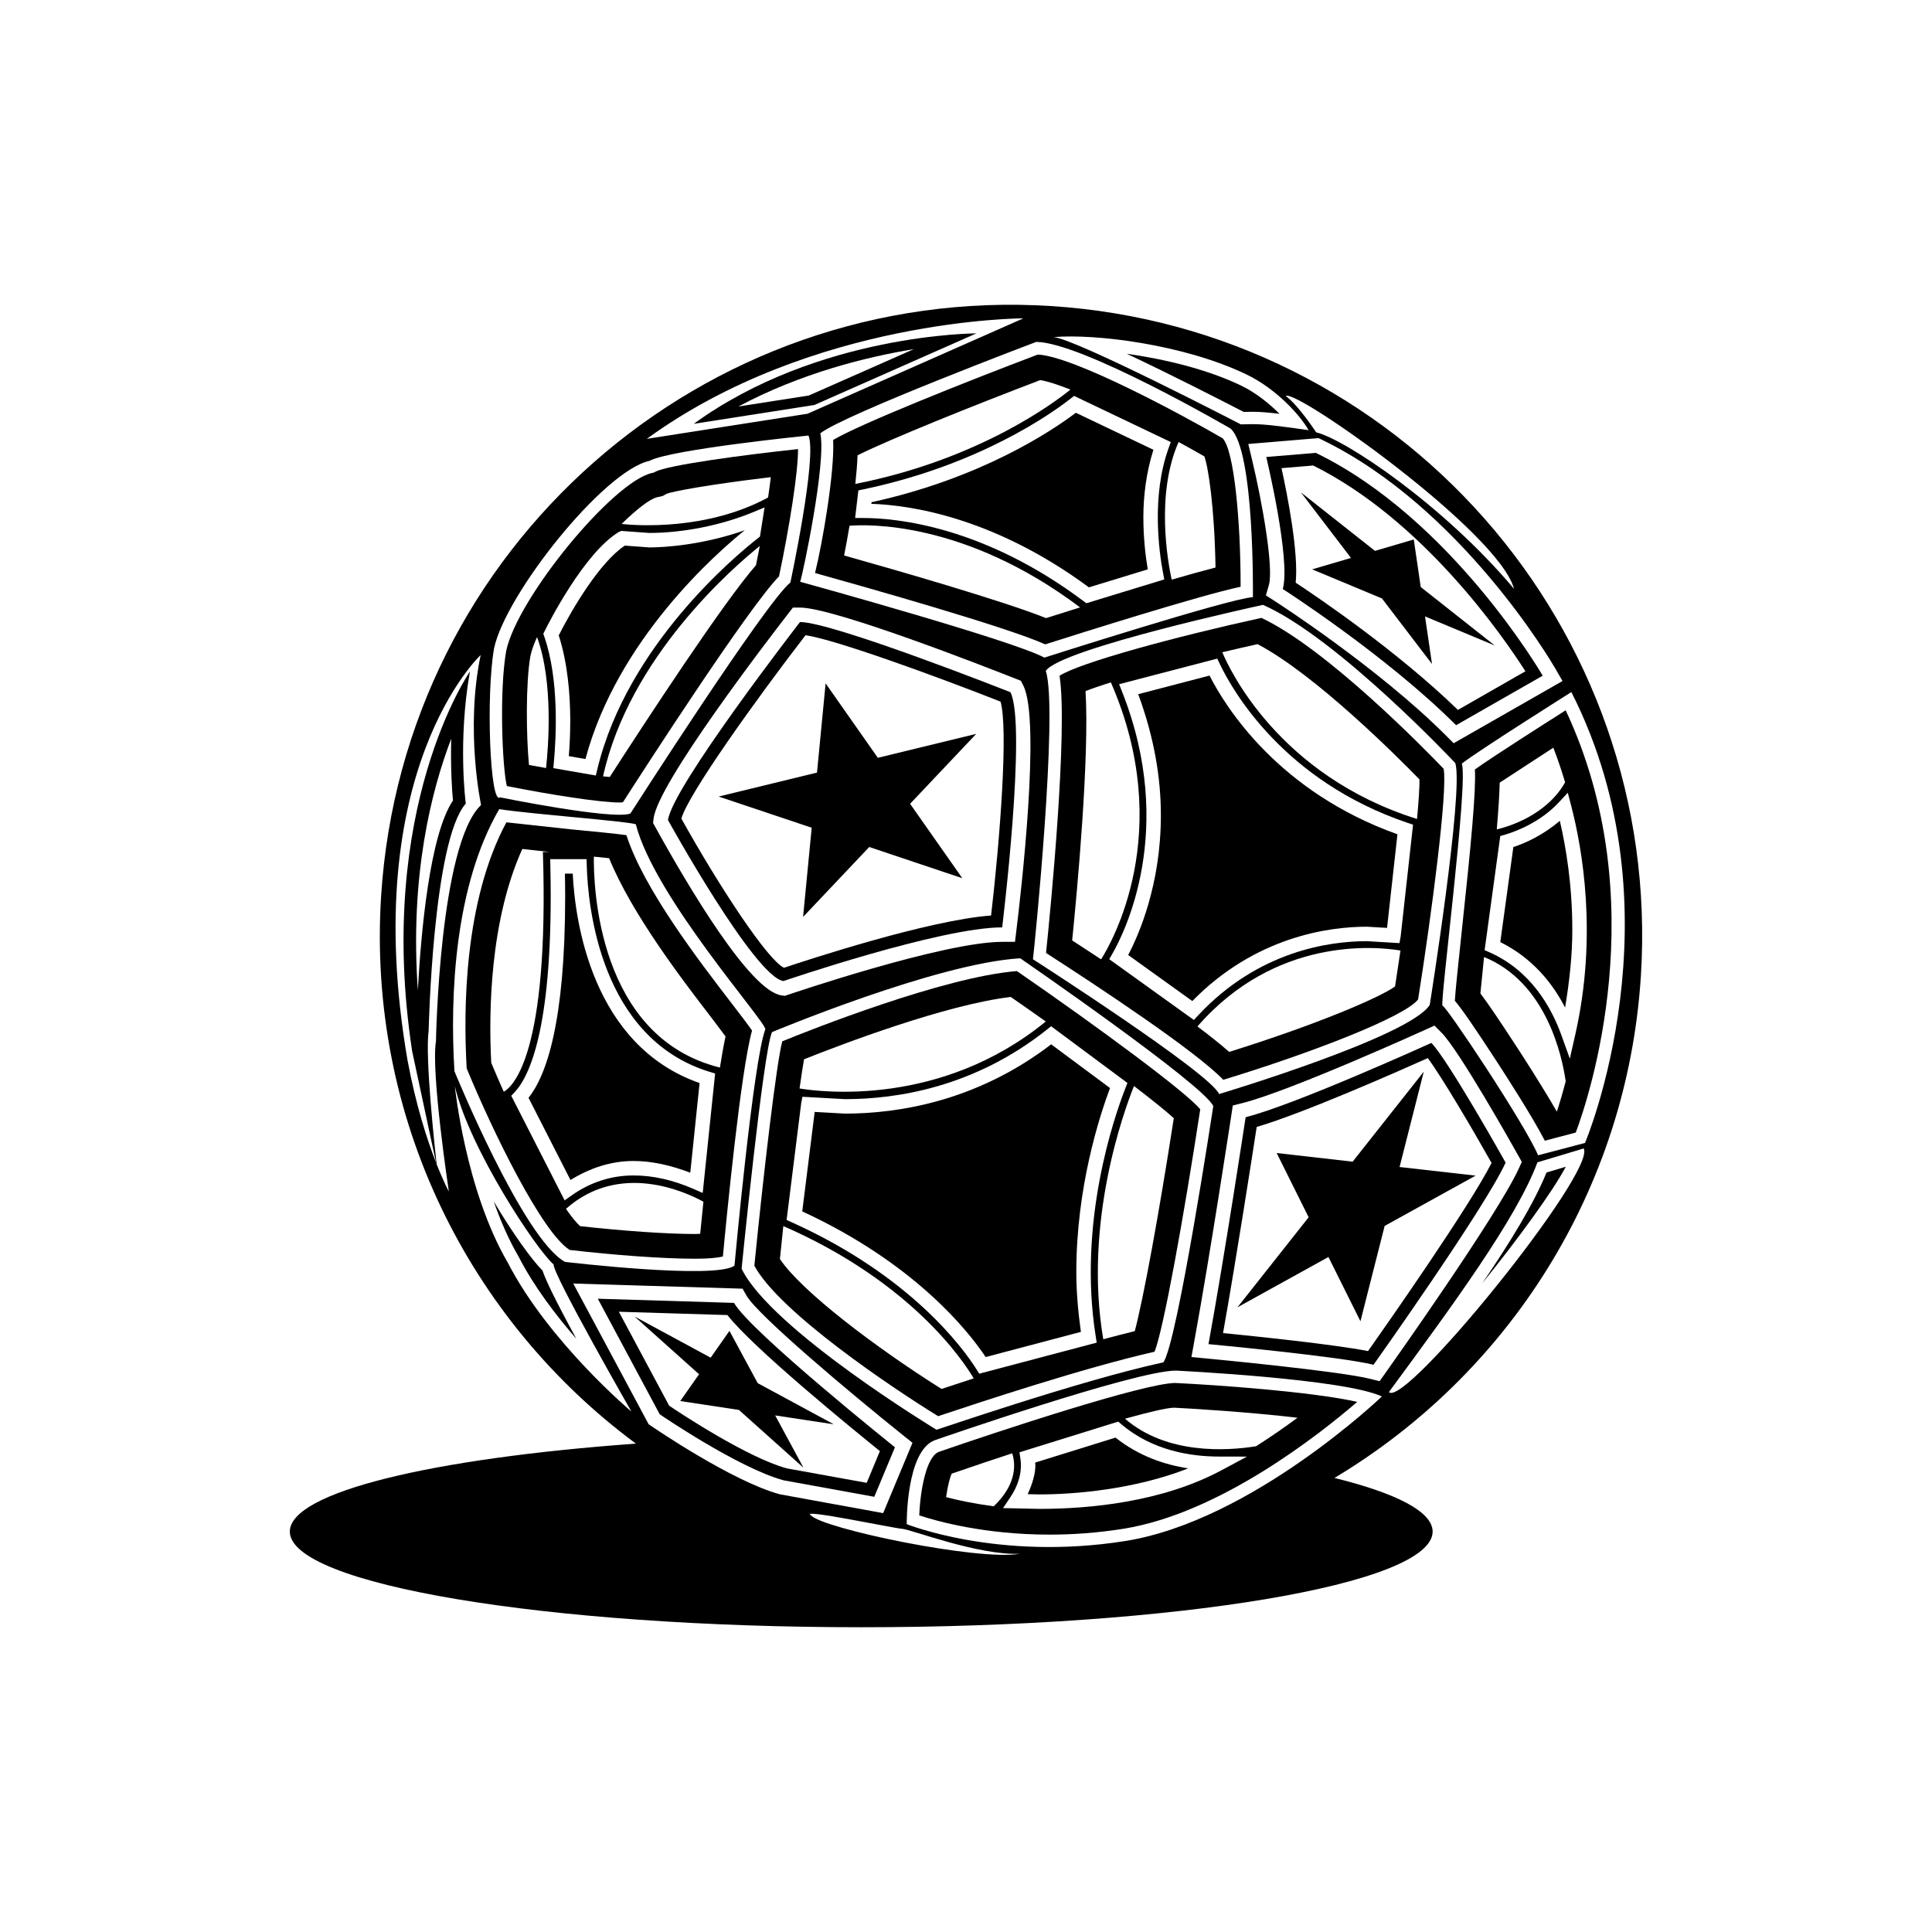
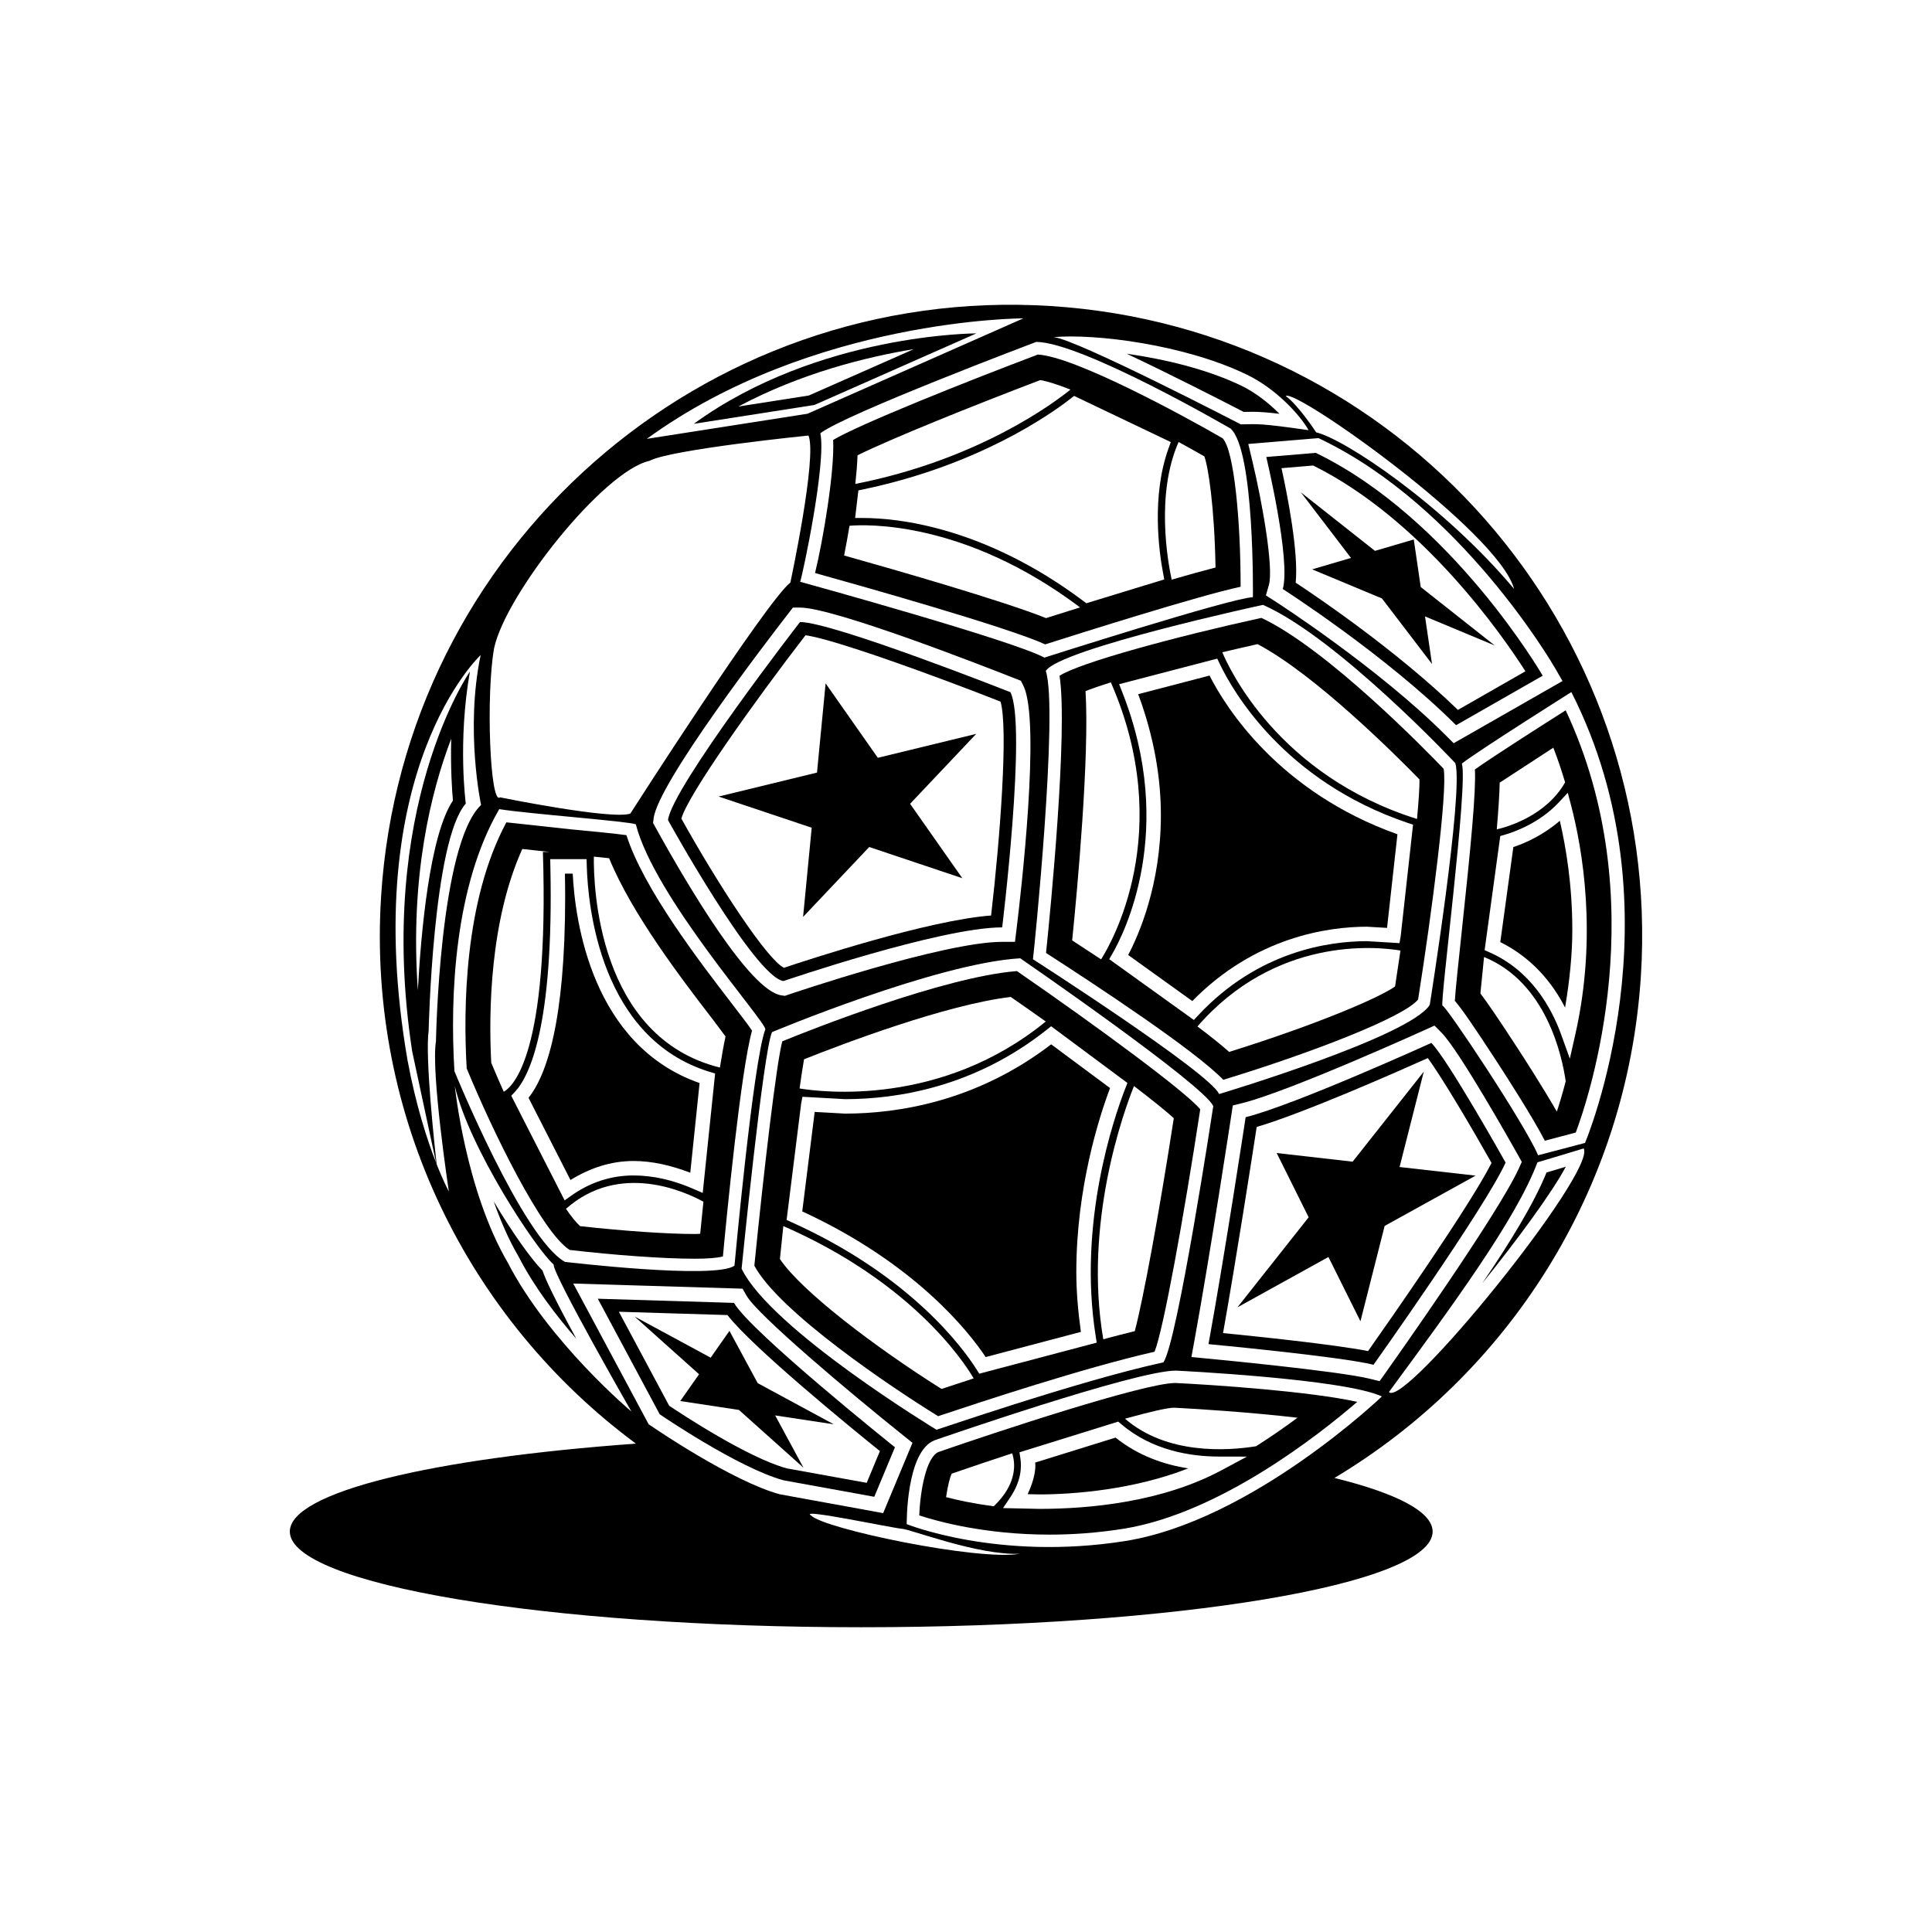
<svg xmlns="http://www.w3.org/2000/svg" version="1.1" id="Layer_1" x="0px" y="0px" width="864px" height="864px" viewBox="0 0 864 864" enable-background="new 0 0 864 864" xml:space="preserve">
  <g>
    <path d="M469.988,136.866c-155.564-9.868-289.675,108.247-299.549,263.826c-6.306,99.28,39.526,189.817,113.946,244.909   c-91.024,6.546-154.774,21.688-154.774,39.326c0,23.628,114.403,42.783,255.537,42.783c141.13,0,255.531-19.155,255.531-42.783   c0-8.889-16.193-17.144-43.905-23.984c77.078-46.097,130.917-128.104,137.04-224.515   C743.682,280.858,625.554,146.734,469.988,136.866z M698.764,304.562l-48.672,27.811l-3.5-3.488   c-30.489-30.489-75.964-59.727-76.418-60.018l-4.057-2.603l1.327-4.625c2.224-7.784-3.02-37.287-7.455-55.76l-1.756-7.329   l29.655-2.477l1.769-0.145l1.592,0.771c61.964,30.053,102.562,99.294,104.267,102.226L698.764,304.562z M331.647,567.367   c0,0,9.618-96.888,13.599-105.795c0,0,73.601-30.843,111.021-33.02c0,0,82.331,56.698,86.312,66.124   c0,0-16.034,105.82-22.314,114.577c-37.894,8.2-103.502,30.994-101.481,30.122C418.783,639.376,344.816,594.546,331.647,567.367z    M293.068,369.874l-1.015-1.832l0.256-2.085c1.946-15.73,50.611-79.186,60.347-91.745l1.939-2.502h3.172   c15.238,0,83.046,26.509,96.477,31.829l2.3,0.897l1.112,2.211c7.858,15.718-1.163,93.451-3.058,108.866l-0.695,5.686h-5.724   c-26.276,0-95.012,23.416-95.707,23.644L351,445.349l-1.535-0.215C335.456,443.124,308.12,397.116,293.068,369.874z    M461.939,428.978c-0.016,0.11-0.021,0.111-0.013-0.008C461.927,428.97,461.938,428.977,461.939,428.978   c0.481-3.389,11.463-111.649,5.736-128.939c6.368-9.906,97.141-29.542,97.141-29.542c33.42,14.72,86.021,70.783,86.021,70.783   c3.79,12.825-11.448,108.111-11.448,108.111c-8.92,14.341-94.209,39.877-94.209,39.877   C541.227,479.875,462.488,429.33,461.939,428.978z M677.106,263.358c-31.866-37.868-75.825-67.018-88.511-70.012   c0,0-7.998-12.225-13.596-16.23C579.119,173.483,670.194,237.797,677.106,263.358z M557.563,167.526   c12.711,6.134,23.477,17.544,27.659,24.847c-21.859-3.121-22.517-2.729-30.312-2.59c0,0-74.081-38.399-83.785-39.018   C489.598,149.148,529.602,154,557.563,167.526z M550.336,191.666c10.816,9.855,9.97,75.395,9.97,75.395   c-10.349,0.506-93.249,27.027-93.249,27.027c-14.159-7.682-106.238-33.097-109.213-33.917c-0.06,0.159-0.088,0.165-0.076-0.021   c0,0,0.027,0.007,0.076,0.021c1.019-2.717,11.778-53.11,9.021-66.401c10.854-8.497,96.541-40.869,96.541-40.869   C484.026,153.065,550.336,191.666,550.336,191.666z M457.644,142.369l-96.522,42.657l-71.873,11.233   C363.358,142.369,457.644,142.369,457.644,142.369z M220.955,289.918c5.099-24.133,48.88-79.287,69.494-83.823   c9.509-5.124,71.108-11.321,71.108-11.321c3.993,9.414-8.099,65.742-8.099,65.742c-10.841,8.491-71.569,103.319-71.569,103.319   c-8.214,2.918-58.287-7.266-58.287-7.266C219.148,360.297,217.24,310.969,220.955,289.918z M195.256,520.599   c-0.824-7.374-5.229-48.007-3.559-59.722c0,0,1.845-84.899,16.603-101.502c0,0-3.689-27.684,1.852-59.045   c0,0-42.442,60.89-25.84,169.758l10.687,49.853c-3.893-9.974-8.997-25.509-12.774-45.91   c-22.345-129.907,32.729-181.093,32.729-181.093c-7.016,33.459,0.181,67.056,0.181,67.056   c-18.694,17.715-20.166,105.647-20.166,105.647c-2.331,13.76,5.762,67.22,5.762,67.22S198.425,528.63,195.256,520.599z    M202.571,357.984c-10.469,15.542-14.348,59.449-15.7,84.875c-3.632-51.139,5.983-89.12,14.916-112.496   C201.458,343.416,202.141,353.802,202.571,357.984z M223.267,361.851c13.179,2.123,57.705,5.408,61.079,6.785   c8.326,32.523,58.145,88.173,57.917,91.673c-5.442,14.215-13.801,105.682-13.801,105.682c-8.421,6.33-75.786-1.668-75.786-1.668   c-18.84-10.373-49.449-85.275-49.449-85.275C201.136,444.855,203.405,395.929,223.267,361.851z M227.039,564.575   c-18.966-32.498-23.634-78.857-23.634-78.857c6.405,27.608,36.275,72.919,44.166,79.742c-0.284,4.586,34.805,65.805,34.805,65.805   S245.303,600.08,227.039,564.575z M261.644,583.856l-5.285-9.855l75.718,2.3l1.797,3.146c4.922,8.63,45.784,43.061,70.385,62.734   l3.81,3.045l-13.115,31.449l-5.117-0.936l-41.159-7.505c-21.095-5.749-55.83-29.415-57.299-30.426l-1.305-0.885L261.644,583.856z    M403.431,683.688c3.904,0.24,34.015,11.953,52.67,11.17c-18.808,3.272-87.961-11.208-93.445-17.185   C356.984,674.389,399.527,683.436,403.431,683.688z M503.168,689.159c-56.732,8.996-97.677-7.556-97.677-7.556   s-0.379-32.612,12.534-37.527c0,0,89.528-31.158,107.862-31.133c0,0,75.407,3.639,92.086,11.573   C617.973,624.517,559.889,680.138,503.168,689.159z M616.962,617.669l-4.283-1.062c-14.113-3.525-72.262-9.009-72.843-9.06   l-7.025-0.67l1.264-6.937c7.304-40.017,16.489-100.679,16.591-101.285l0.644-4.271l4.183-1.049   c21.315-5.319,81.321-32.549,81.928-32.826l4.081-1.857l3.171,3.184c7.784,7.784,31.602,50.112,34.293,54.913l1.592,2.856   l-1.352,2.981c-9.376,20.634-57.643,88.599-59.689,91.492L616.962,617.669z M621.119,622.546   c28.48-38.689,57.049-77.594,66.437-102.75c0,0,19.193-5.712,20.671-6.204C714.115,523.89,628.245,629.95,621.119,622.546z    M708.834,511.128c-14,3.677-20.987,5.521-20.987,5.521c-5.977-14.126-41.306-67.081-42.733-66.879   c-1.428,0.189,11.574-99.418,8.63-108.3c7.91-6.116,48.975-31.967,48.975-31.967C752.641,407.78,708.834,511.128,708.834,511.128z" />
    <path d="M220.784,537.258c2.964,8.453,6.59,16.905,11.031,24.524l0.139,0.253c6.849,13.317,16.515,26.017,25.782,36.668   c-10.405-19.079-13.924-26.913-15.111-30.477C237.772,563.35,229.288,551.548,220.784,537.258z" />
    <path d="M419.832,649.295c-5.521,2.123-8.289,16.981-8.731,28.404c7.936,2.603,29.213,8.592,58.319,8.592   c10.121,0,21.178-0.745,32.891-2.603c43.048-6.849,87.663-42.126,104.646-56.758c-20.52-4.625-63.758-7.619-81.334-8.453   C511.584,618.478,444.509,640.729,419.832,649.295z M444.421,673.605c-8.409-1.087-15.568-2.578-21.33-4.081   c0.783-5.446,1.808-8.972,2.489-10.487c8.827-3.058,18.006-6.142,27.084-9.11C454.042,654.197,455.104,663.434,444.421,673.605z    M546.368,657.457c-26.673,14.316-59.082,17.323-81.561,17.323l-16.236-0.354l3.285-4.902c4.789-7.165,5.079-13.355,4.473-17.285   l-0.417-2.755l42.468-13.204l1.693-0.53l1.364,1.149c13.975,11.915,31.323,14.455,43.415,14.48l12.812,0.025L546.368,657.457z    M561.721,646.768c-12.876,2.085-39.928,3.866-58.615-12.319c10.917-3.032,19.003-4.915,21.998-4.915   c9.224,0.442,33.9,2.009,55.141,4.485C574.76,638.1,568.48,642.459,561.721,646.768z" />
    <path d="M421.778,632.578c15.833-5.269,62.981-20.937,94.543-28.075c3.942-9.679,13.166-60.764,20.432-108.398   c-5.736-7.278-44.969-36.302-81.99-61.838c-32.833,2.629-92.536,26.357-104.931,31.412c-2.603,9.894-8.175,57.137-12.483,100.35   c11.056,20.583,61.054,54.294,82.193,67.296C420.666,632.957,421.778,632.578,421.778,632.578z M524.927,500.06   c-6.57,42.53-13.621,80.853-17.45,95.232c-4.522,1.099-9.261,2.337-14.088,3.639c-8.896-52.209,9.16-101.879,13.734-113.251   C515.146,491.809,521.363,496.812,524.927,500.06z M359.574,473.715c17.349-6.912,63.606-24.475,92.447-27.874   c5.332,3.702,10.563,7.366,15.655,10.98c-46.859,38.26-100.483,31.55-110.105,29.945   C358.317,481.409,358.993,476.962,359.574,473.715z M358.285,493.464l0.569-2.982l19.054,1.062c23.306,0,57.871-5.383,90.21-31.045   l1.945-1.555l34.129,25.359l-0.897,2.3c-5.143,13.191-21.341,60.194-13.293,110.951l0.455,2.881l-52.524,13.886l-1.271-2.009   c-5.914-9.351-29.352-41.747-82.711-65.755l-2.179-0.985L358.285,493.464z M348.784,563.046c0.505-5.003,1.011-9.918,1.522-14.745   c57.193,24.992,80.506,60.258,85.137,68.117c-5.756,1.87-10.709,3.513-14.386,4.726   C391.529,602.557,358.424,577.45,348.784,563.046z" />
    <path d="M547.051,482.888c39.245-11.953,81.081-28.113,87.133-35.935c6.04-38.124,13.268-93.201,11.423-103.146   c-7.506-7.847-52.032-53.624-81.498-67.485c-38.525,8.415-81.473,20.103-90.279,25.89c3.804,24.121-4.056,105.126-6.04,123.953   C490.444,440.762,534.491,469.798,547.051,482.888z M562.391,288.061c25.864,13.621,62.531,50.364,72.412,60.511   c0.038,3.601-0.366,9.754-1.111,17.677c-62.015-19.483-84.075-67.372-87.07-74.548   C551.802,290.461,557.083,289.248,562.391,288.061z M479.478,420.555c2.299-22.681,7.783-82.395,5.977-111.494   c2.943-1.15,6.81-2.477,11.32-3.917c29.201,66.79,0.14,116.813-4.358,123.877C487.804,425.975,483.432,423.107,479.478,420.555z    M496.055,428.957l1.453-2.54c5.017-8.68,28.796-55.141,4.309-117.041l-1.339-3.399l41.292-10.766l2.59-0.669l1.15,2.401   c5.686,11.915,28.556,52.26,83.948,71.036l2.464,0.834l-5.534,49.91l-0.53,3.045l-14.556-0.872   c-16.641,0-48.558,4.309-75.458,33.158l-1.946,2.085L496.055,428.957z M626.3,425.078c-0.771,5.31-1.58,10.68-2.426,16.075   c-6.735,4.852-34.116,16.742-74.183,29.264c-3.815-3.374-8.705-7.253-14.189-11.385C570.413,418.861,615.244,423.246,626.3,425.078   z" />
    <path d="M556.855,184.198c1.226-0.013,2.312-0.044,3.425-0.044c2.843,0,6.153,0.228,11.915,0.903   c-4.776-4.776-10.689-9.483-17.032-12.547c-15.34-7.417-34.33-11.896-51.3-14.316c19.434,9.142,41.722,20.533,52.336,26.029   L556.855,184.198z" />
-     <path d="M277.049,358.882c0.695,0,1.011-0.089,1.548-0.139c9.862-15.39,56.436-87.512,69.782-100.969   c4.624-21.846,8.604-46.826,8.503-56.94c-24.882,2.646-58.309,7.17-63.812,10.14l-0.683,0.366l-0.751,0.164   c-17.576,3.867-60.271,55.912-65.256,79.552c-3.158,17.879-1.769,52.171,0.291,60.473   C246.163,355.419,268.407,358.882,277.049,358.882z M338.081,252.771c-14.395,16.362-49.116,69.431-65.391,94.688   c-0.916-0.063-1.927-0.151-2.998-0.265c11.656-53.043,57.798-93.16,70.089-103.028   C339.237,247.009,338.688,249.864,338.081,252.771z M293.994,222.332l2.28-0.493l1.876-1.023c2.3-0.985,18.221-4.056,46.564-7.43   c-0.335,2.805-0.752,5.875-1.226,9.11c-27.352,14.771-58.542,12.572-65.508,11.826   C284.773,227.677,290.692,223.052,293.994,222.332z M243.575,282.21c1.75-3.525,17.566-34.785,33.096-44.274l1.193-0.506l12.5,0.91   c14.982,0,32.261-3.437,46.22-9.211l5.332-2.199l-2.065,13.053l-1.005,0.783c-9.621,7.518-58.306,47.825-71.683,103.104   l-0.711,2.944l-19.001-3.298l0.272-2.982c0.95-10.349,2.436-36.503-4.306-55.811l-0.449-1.289L243.575,282.21z M237.204,293.342   c0.531-2.514,1.586-5.383,2.97-8.44c7.436,20.229,5,49.695,4.024,58.565c-2.496-0.43-5.032-0.885-7.639-1.377   C235.333,329.252,235.049,305.611,237.204,293.342z" />
    <path d="M364.489,256.258c20.204,5.622,85.712,24.083,102.934,31.904c15.617-4.978,68.787-21.796,87.386-25.763   c0.038-28.96-2.868-61.117-8.049-66.405c-18.396-10.658-66.499-36.648-82.647-37.432c-32.1,12.143-79.672,31.12-91.524,38.184   C373.295,210.758,368.014,241.954,364.489,256.258z M538.598,204.099c1.719,4.65,4.511,22.289,4.991,49.695   c-5.636,1.453-12.396,3.348-19.61,5.433c-1.756-8.086-7.189-38.31,3.096-61.565C530.979,199.797,534.845,201.951,538.598,204.099z    M383.505,203.6c15.377-7.6,51.918-22.282,81.694-33.616c3.134,0.48,7.821,1.997,13.507,4.239   c-6.343,5.174-40.414,31.229-96.206,42.196C382.994,211.857,383.36,207.485,383.505,203.6z M383.872,219.312l2.274-0.479   c51.641-10.816,83.943-33.769,92.611-40.547l1.579-1.232l43.251,20.64l-0.998,2.754c-7.708,21.379-4.283,46.169-2.464,55.823   l0.543,2.855l-34.848,10.651l-1.314-0.985c-44.71-33.497-83.748-37.136-98.455-37.136h-3.639L383.872,219.312z M379.904,235.131   c7.278-0.632,51.388-2.439,103.111,36.503c-5.85,1.819-11.094,3.475-15.226,4.789c-19.066-7.645-66.051-21.189-90.298-28.013   C378.325,244.229,379.146,239.718,379.904,235.131z" />
    <path d="M254.76,558.978c19.787,2.312,41.754,3.93,55.987,3.93c5.971,0,10.014-0.366,12.541-1.011   c1.63-17.551,7.991-83.052,13.026-101.02c-1.548-2.312-5.218-7.113-8.939-11.94c-15.067-19.572-39.631-51.656-47.23-75.448   c-4.757-0.683-15.668-1.731-25.056-2.628c0,0-22.364-2.426-28.632-3.108c-18.802,34.949-19.319,83.257-17.753,110.044   C220.197,505.732,242.308,551.169,254.76,558.978z M313.129,551.763c-1.08,0.038-2.382,0.089-2.382,0.089   c-12.383,0-31.897-1.353-51.318-3.513c-1.722-1.529-3.882-4.221-6.32-7.746c23.994-21.239,53.425-7.606,61.461-3.171   C314.024,542.716,313.537,547.593,313.129,551.763z M265.57,383.091c2.714,0.278,5.278,0.556,6.83,0.708   c10.165,24.929,32.529,54.133,46.156,71.835c0,0,3.993,5.332,5.907,7.871c-0.834,3.842-1.678,8.592-2.515,13.912   C267.166,463.834,265.4,395.954,265.57,383.091z M225.276,488.232c-1.908-4.271-3.784-8.592-5.591-12.951   c-1.207-22.681-0.594-63.584,13.893-95.614c3.326,0.354,8.052,0.872,12.13,1.313h-2.919   C245.635,471.073,229.464,485.907,225.276,488.232z M230.198,488.371c6.614-7.013,17.478-29.44,15.933-100.858l-0.069-3.298h13.112   h3.144l0.091,3.133c0.516,17.766,5.996,76.89,54.856,91.963l2.54,0.771l-5.544,53.409l-4.059-1.769   c-9.161-4.019-18.201-6.053-26.863-6.053c-10.007,0-19.357,3.02-27.785,8.983l-3.048,2.161l-23.871-46.789L230.198,488.371z" />
    <path d="M662.892,573.862c15.857-19.636,31.323-40.774,37.35-52.096c-4.296,1.289-6.835,2.047-8.63,2.59   C686.002,538.129,675.564,555.25,662.892,573.862z" />
    <path d="M659.581,344.099c0.518,9.741-1.604,32.599-6.09,74.358c-1.34,12.487-2.653,24.933-2.881,29.103   c3.209,3.728,8.44,11.347,18.813,27.254c4.991,7.683,16.034,24.879,21.43,35.316c4.6-1.201,10.702-2.818,13.836-3.652   c5.824-15.465,35.417-103.827-4.511-188.825C689.919,324.16,668.047,338.097,659.581,344.099z M670.675,349.999   c3.247-2.123,16.906-11.005,23.981-15.63c2.022,5.168,3.728,10.349,5.27,15.503c-8.479,14.935-25.7,19.901-30.565,21.038   C670.106,362.167,670.562,355.205,670.675,349.999z M696.224,497.115c-6.697-11.638-15.643-25.435-17.538-28.341   c-8.504-13.053-13.229-19.989-16.641-24.5c0.745-7.455,1.276-12.648,1.63-16.29c27.811,11.299,34.898,44.176,36.517,55.586   C698.7,489.256,697.285,493.931,696.224,497.115z M702.617,360.221c5.003,19.244,11.89,58.136,1.87,102.388l-2.451,10.828   l-3.753-10.449c-4.448-12.408-13.646-28.91-32.132-37.088l-2.224-0.985l7-51.034l2.009-0.581c4.41-1.289,15.604-5.27,24.184-14.48   l4.006-4.296L702.617,360.221z" />
    <path d="M670.94,421.312c14.315,7.102,23.438,18.426,28.973,29.279c2.047-12.143,3.234-23.909,3.234-34.649   c0-20.241-2.843-37.072-5.585-48.886c-7.492,6.432-15.402,9.995-20.785,11.751C676.373,381.764,671.445,417.699,670.94,421.312z" />
    <path d="M440.794,606.878c3.791-1.011,38.19-10.096,42.588-11.258c-1.276-9.098-2.047-18.119-2.047-26.787   c0-37.779,10.311-69.558,15.073-82.256c-3.083-2.287-23.59-17.525-26.319-19.547c-33.205,25.447-68.338,30.981-92.181,30.981   c0,0-9.376-0.518-13.577-0.758c-0.625,5.029-5.072,40.623-5.56,44.489C409.3,565.067,433.226,595.507,440.794,606.878z" />
    <path d="M620.298,414.957c0.442-4.068,4.195-37.767,4.649-41.86c-53.081-18.953-76.747-56.632-84.037-70.973l-0.745,0.189   c0,0-25.676,6.696-31.159,8.124c7.354,19.812,10.146,38.121,10.146,54.117c0,31.247-9.995,53.764-14.632,62.52   c2.11,1.517,25.043,17.983,28.682,20.599c28.127-28.71,60.84-33.246,78.1-33.246C611.302,414.427,616.785,414.755,620.298,414.957z   " />
-     <path d="M254.378,338.147c2.173,0.379,6.015,1.049,7.442,1.301c14.246-53.485,58.943-92.452,71.26-102.333   c-18.833,6.621-35.868,7.694-42.717,7.694c0,0-8.494-0.631-10.942-0.809c-10.964,7.189-23.441,28.025-29.551,40.155   c3.945,12.181,5.152,26.396,5.152,38.159C255.023,328.721,254.704,333.99,254.378,338.147z" />
    <path d="M462.938,654.071l0.089,1.226c0,3.588-1.213,8.099-3.45,12.9c2.616,0.051,5.231,0.114,5.231,0.114   c15.276,0,42.228-2.098,66.575-11.65c-10.487-1.604-22.137-5.483-32.523-13.76C496.346,643.685,467.082,652.782,462.938,654.071z" />
-     <path d="M513.289,254.615c-0.935-5.56-1.971-13.76-1.971-23.312c0-9.464,1.289-20.027,4.485-30.16   c-3.955-1.883-31.677-15.112-34.684-16.553c-10.475,7.941-42.107,29.226-91.361,40.004l-0.082,0.72   c17.178,0.556,54.655,5.888,97.292,37.35C488.776,262.107,509.019,255.916,513.289,254.615z" />
    <path d="M283.338,519.201c8.245,0,16.771,1.972,25.359,5.231c0.65-6.267,3.771-36.352,4.16-40.079   c-48.166-16.855-55.699-72.53-56.729-93.669c-1.494,0-1.939,0-3.494,0c0.058,3.437,0.114,6.874,0.114,10.096   c0,56.533-8.453,80.225-16.385,90.169c1.582,3.096,16.362,32.068,18.757,36.756C263.82,522.348,273.211,519.201,283.338,519.201z" />
    <path d="M451.869,309.553c0,0-79.332-31.374-94.102-31.374c0,0-57.21,73.815-59.035,88.574c0,0,38.743,70.129,51.644,71.974   c0,0,70.139-23.998,97.804-23.998C448.18,414.729,459.261,324.312,451.869,309.553z M350.603,432.802   c-7.455-3.604-29.002-36.406-45.896-66.718c3.046-10.867,33.058-52.854,55.523-82.003c13.242,1.857,58.426,18.359,87.228,29.693   c3.462,12.206-0.164,60.662-4.239,95.649C415.219,411.495,361.583,429.108,350.603,432.802z" />
    <path d="M350.375,661.993l40.609,7.379l9.236-22.137c0,0-64.595-51.666-71.967-64.579l-60.909-1.857l27.685,51.679   C295.03,632.478,330.092,656.459,350.375,661.993z M325.31,588.102c11.309,14.544,55.036,50.226,68.189,60.84   c-1.693,4.081-4.119,9.906-5.9,14.189c-10.21-1.857-35.657-6.47-35.771-6.47c-17.516-4.789-47.304-24.475-52.566-28.013   c-1.036-1.933-16.356-30.539-22.504-42.024C289.609,587.016,321.102,587.976,325.31,588.102z" />
    <path d="M557.058,499.617c0,0-9.224,60.902-16.615,101.486c0,0,59.045,5.534,73.803,9.224c0,0,49.834-70.113,59.07-90.405   c0,0-25.852-46.145-33.218-53.523C640.098,466.398,579.195,494.083,557.058,499.617z M611.794,604.212   c-15.301-3.007-50.807-6.658-64.844-8.049c6.09-34.216,13.09-79.45,15.048-92.188c21.038-6.166,63.48-24.941,76.52-30.792   c6.432,8.706,19.774,31.387,28.519,46.89C657.13,539.582,620.791,591.463,611.794,604.212z" />
    <path d="M588.419,202.52l-22.137,1.851c0,0,11.068,46.125,7.379,59.039c0,0,46.131,29.541,77.505,60.902l38.74-22.137   C689.906,302.174,649.321,232.048,588.419,202.52z M651.987,317.476c-27.09-26.256-62.406-50.226-72.552-56.896   c1.364-13.368-3.64-38.993-6.344-51.211c5.8-0.506,12.244-1.036,14.178-1.188c49.062,24.399,84.871,76.292,94.903,92.023   C675.4,304.095,657.016,314.595,651.987,317.476z" />
    <path d="M436.649,149.091c0,0-70.771,0-126.395,40.446l53.943-8.428L436.649,149.091z M330.187,181.798   c27.921-14.872,56.881-22.1,78.462-25.656c-22.516,9.95-46.131,20.375-46.914,20.722   C360.989,176.983,345.827,179.353,330.187,181.798z" />
    <polygon points="392.571,338.893 369.221,305.611 365.367,345.501 321.362,356.216 362.998,370.165 359.144,410.055    388.723,378.782 430.357,392.744 406.995,359.463 436.574,328.19  " />
    <polygon points="636.724,479.249 604.908,519.505 570.932,515.639 585.234,544.371 553.406,584.627 594.079,562.137    608.396,590.882 619.224,548.237 659.896,525.747 625.896,521.893  " />
    <polygon points="304.215,626.552 330.45,630.531 359.308,656.358 346.661,632.982 372.891,636.963 338.852,618.553    326.213,595.178 317.814,607.156 283.768,588.746 312.624,614.573  " />
    <polygon points="632.251,241.259 614.89,246.352 581.772,220.196 604.162,249.51 586.802,254.615 618.011,267.629 640.4,296.943    637.279,275.665 668.477,288.68 635.359,262.524  " />
  </g>
</svg>